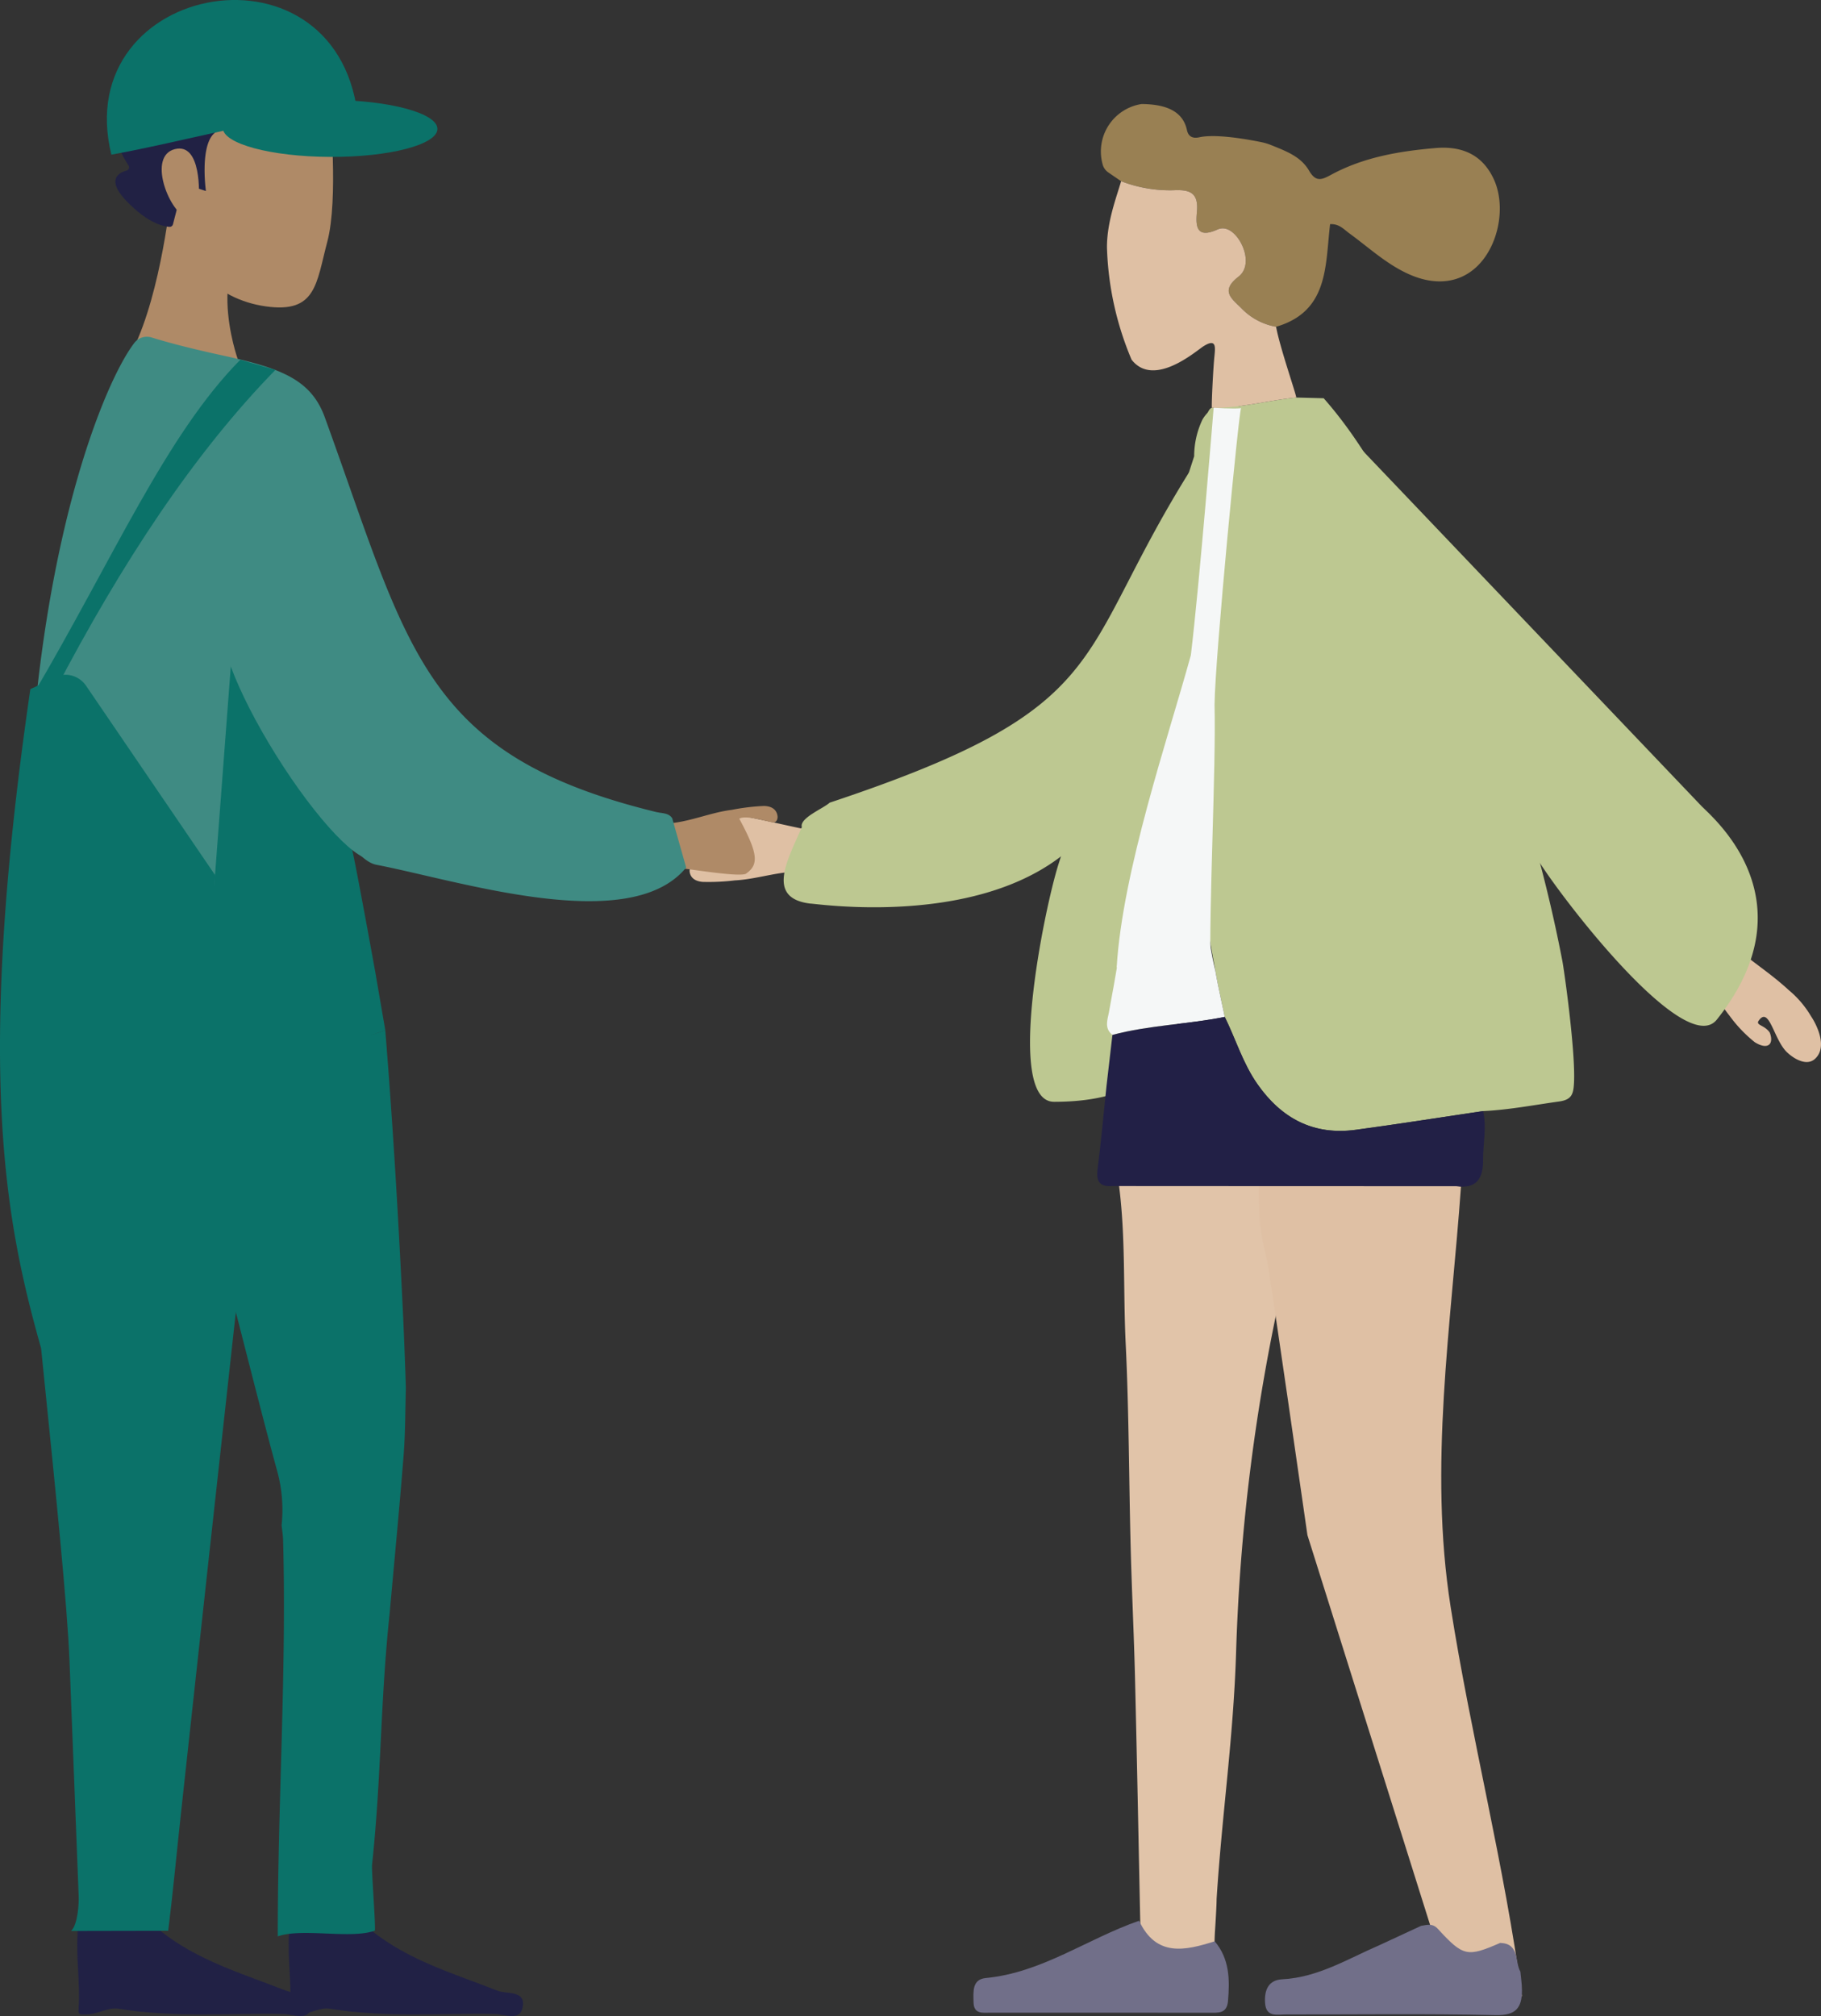
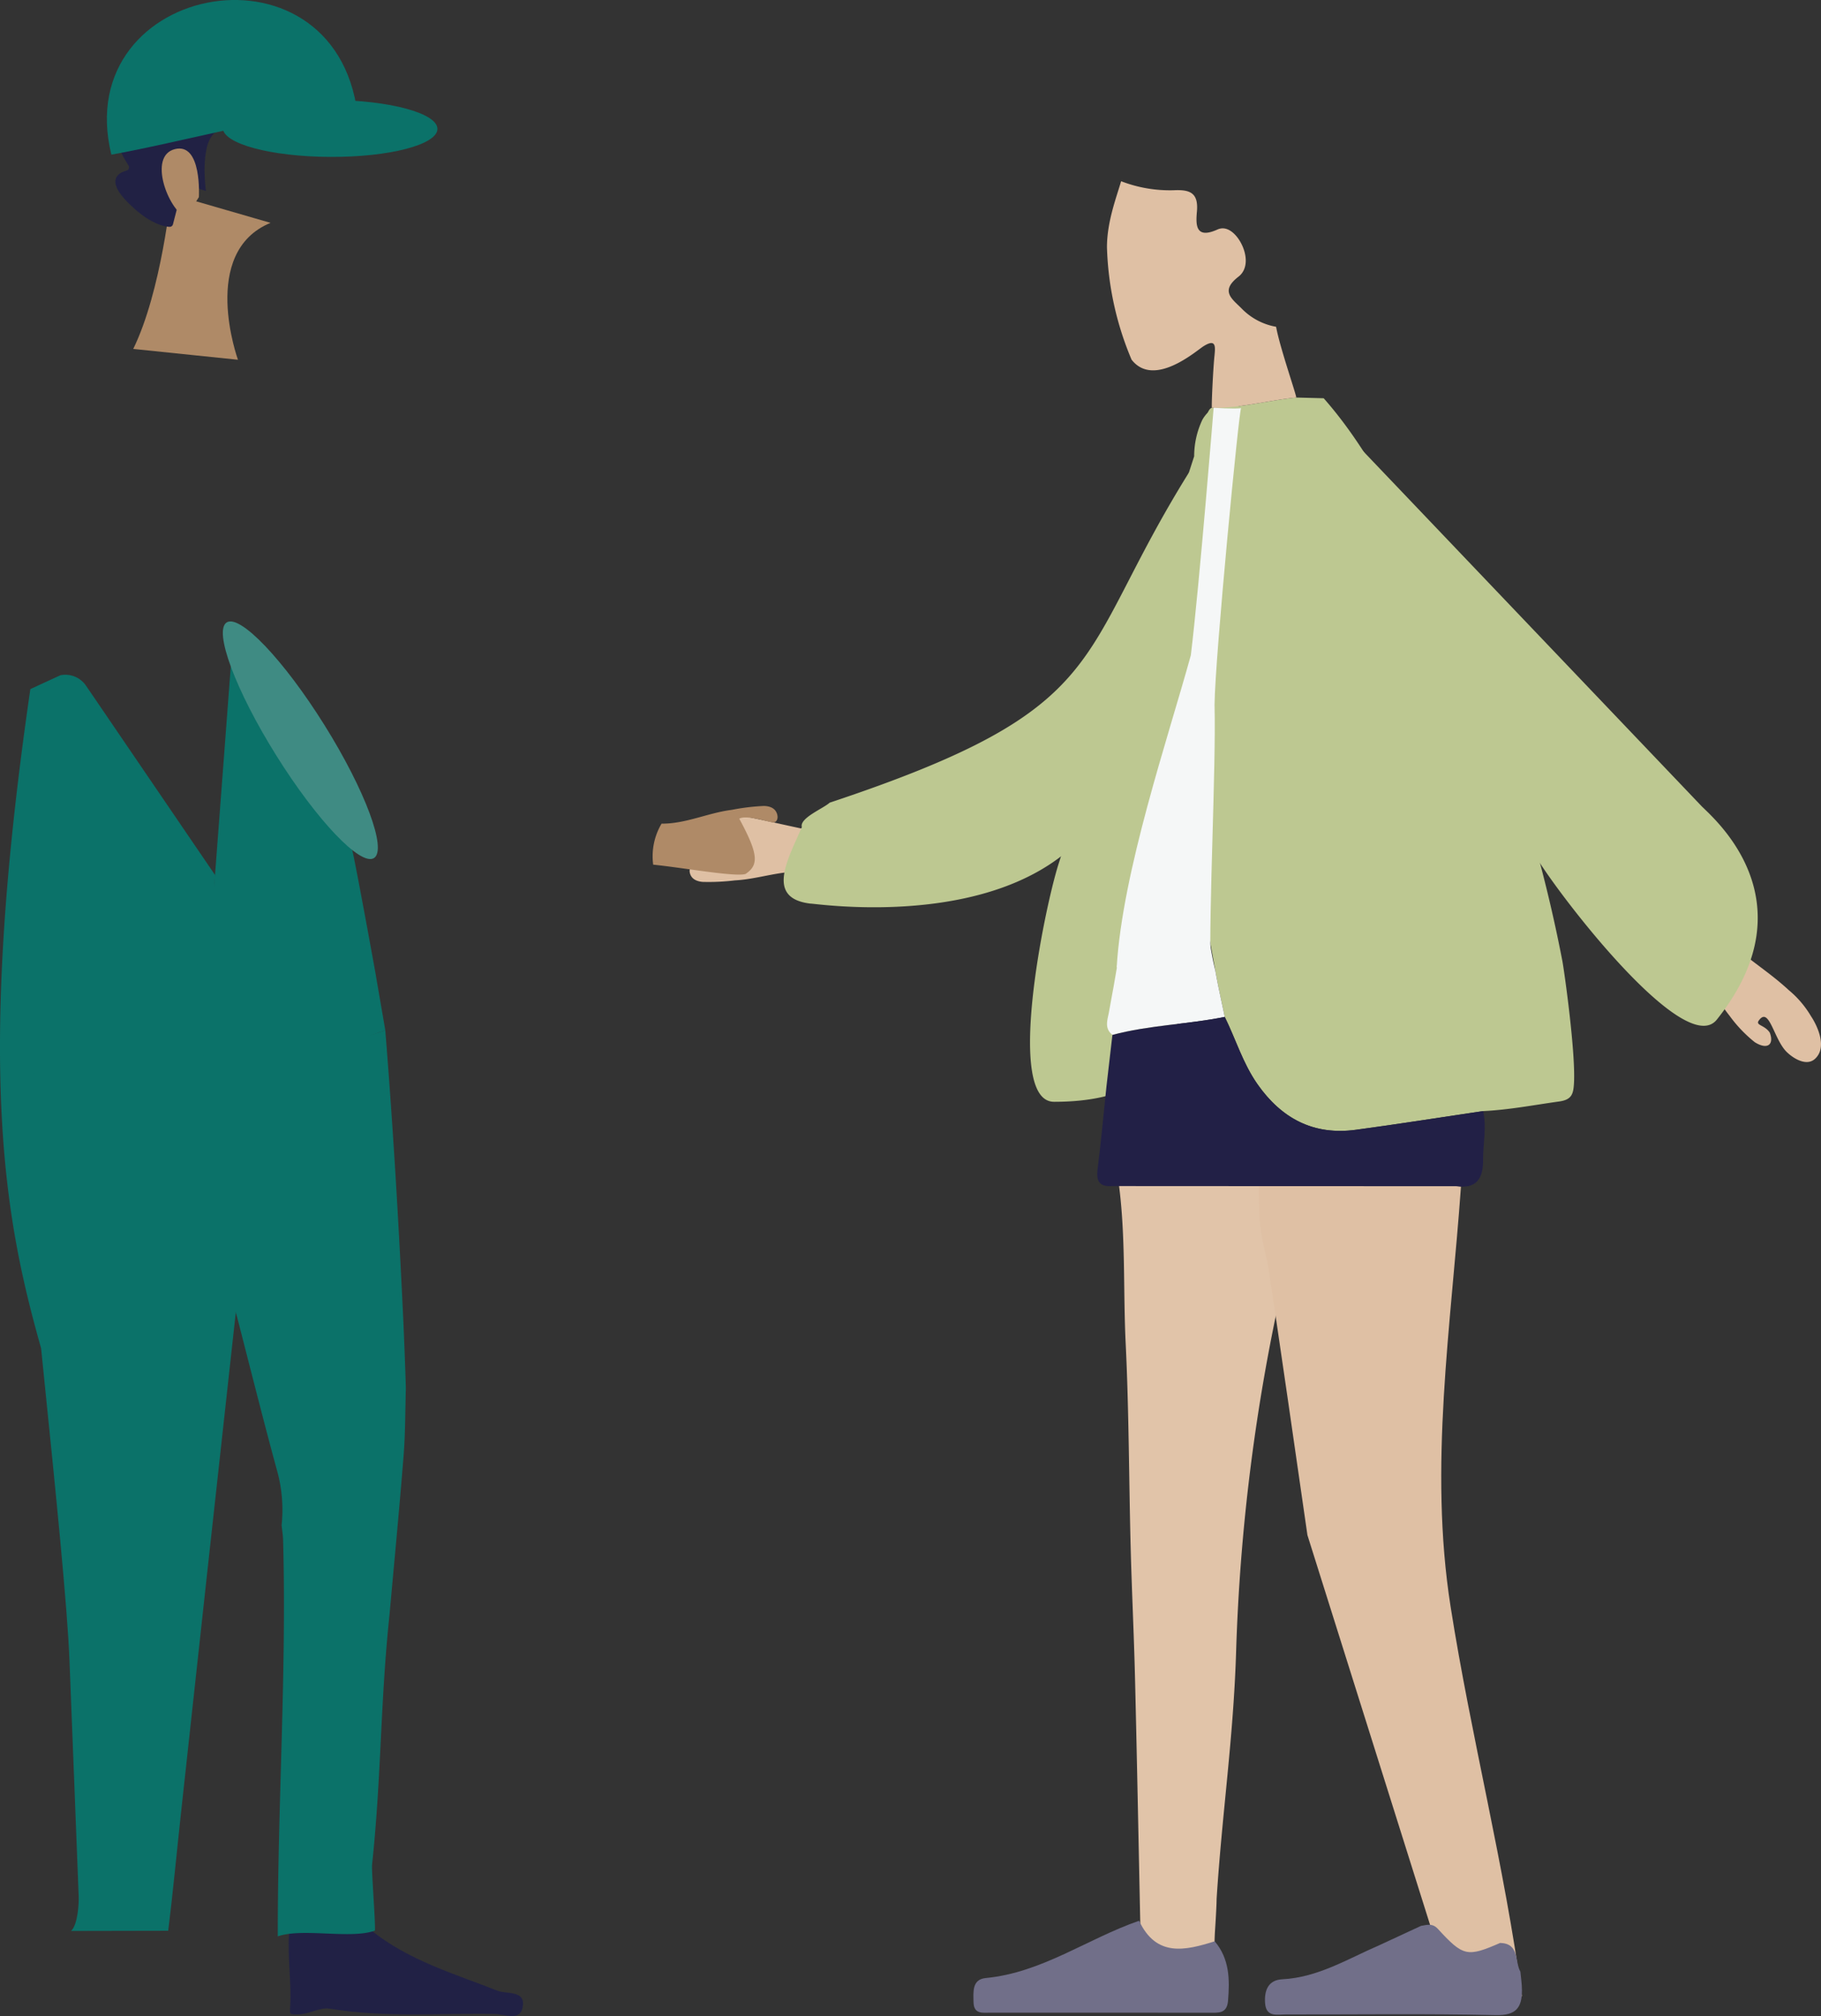
<svg xmlns="http://www.w3.org/2000/svg" width="300.075" height="332.131" data-name="Group 744">
  <rect width="100%" height="100%" fill="#333333" stroke="none" />
  <defs>
    <clipPath id="a">
      <path fill="none" d="M0 0h300.075v332.131H0z" data-name="Rectangle 967" />
    </clipPath>
  </defs>
  <g clip-path="url(#a)" data-name="Group 746">
    <path fill="#dfc0a4" d="M134.659 137.006c-4.725-.831-16-3.738-15.068-2.66 3.5 3.888 3.505 3.891-1.424 6.3-1.162.568-2.354 1.078-3.5 1.671-.516.266-1.125.6-1.019 1.319.115.794.66 1.518 2.125 1.651a35.707 35.707 0 0 0 5.317-.248c3.929-.2 7.7-1.727 11.691-1.4a10.544 10.544 0 0 0 1.881-6.63" data-name="Path 114266" />
    <path fill="#af8a67" d="M107.634 142.447c4.774.477 13.576 2.072 15.224 1.53 2.213-1.48 2.125-3.261-1.036-9.1 1.117-.653 4.406.44 5.495.61.573.09.938-.51.778-1.222-.174-.784-.772-1.464-2.242-1.488a35.823 35.823 0 0 0-5.283.643c-3.9.489-7.549 2.3-11.554 2.272a10.55 10.55 0 0 0-1.382 6.752" data-name="Path 114267" />
    <path fill="#bdc891" d="M196.783 75.165c-6.7 20.8-15.344 45-22.351 67.173-2.435 7.7-8.813 39.171-.734 39.176 24.791.014 19.843-18.78 20.616-18.578 2.373.619 3.691-2.644 3.93-5.084l8.148-83.012c.311-3.177.019-7.329-3.035-8.26-1.994-.608-4.166.731-5.206 2.538a14.035 14.035 0 0 0-1.369 6.047" data-name="Path 114268" />
    <path fill="#bdc891" d="M259.369 178.455c-.1 1.764-.354 2.718-2.451 3.009-4.169.579-8.3 1.383-12.521 1.58-7 1.035-13.983 2.143-20.992 3.086-6.956.936-12.223-1.857-16.2-7.534-2.4-3.421-3.562-7.393-5.387-11.067-.516-2.516-1.1-5.022-1.539-7.551-2.88-16.505-4.241-17.544-2.656-34.15.085-.886-1.9-8.334-12.286-2.345-6.019 32.36-50.943 25.312-51.785 25.38-7.54-.889-3.6-7.457-1.424-12.608-.406-1.5 3.568-3.066 4.585-4.018 47.3-15.731 40.033-23.64 59.2-54.377 1.194-1.654-5.109 48.653 3.775 48.061 0 0-4.146-57.511 0-58.74 4.717.078 9.266-1.225 13.916-1.689l4.52.117c6.566 7.445 11.058 16.207 15.56 24.922a245.967 245.967 0 0 1 23.77 67.773c.326 1.74 2.209 15.129 1.915 20.149" data-name="Path 114269" />
    <path fill="#e1c4a9" d="M211.778 205.235a20.193 20.193 0 0 1-.524 6.8 321.3 321.3 0 0 0-7.557 59.953c-.436 14.358-2.3 26.512-3.218 40.856.011.533-.107 2.91-.265 5.265a43.71 43.71 0 0 0 .435 9.418c-4.678 2.071-9.287 3.694-12.76-1.984.758-2.214.31-4.438.056-6.66-.3-14.137-.567-28.274-.909-42.409-.175-7.2-.533-14.4-.719-21.6-.289-11.18-.278-22.372-.82-33.538-.424-8.745.017-17.527-1.126-26.238l23.124-2.564a46.623 46.623 0 0 0 4.281 12.7" data-name="Path 114270" />
-     <path fill="#998053" d="M184.744 29.856q-1.051-.722-2.105-1.443a2.355 2.355 0 0 1-.969-1.441 7.913 7.913 0 0 1 6.456-9.835c3.2.036 6.709.724 7.465 4.293.255 1.2 1.1 1.395 2.034 1.188 2.791-.615 8.141.375 10.234.8a9.27 9.27 0 0 1 1.642.5c2.472 1 4.866 1.882 6.211 4.194 1.134 1.948 2.1 1.511 3.676.659 5.331-2.88 11.199-3.87 17.149-4.38 4.244-.364 7.652.98 9.579 5.044 2.036 4.3.958 10.595-2.387 14.116-2.787 2.933-6.736 3.613-11.1 1.819-3.886-1.6-6.917-4.485-10.256-6.911-.893-.648-1.691-1.619-3.191-1.531-.82 6.745-.167 14.356-8.9 16.906a10.451 10.451 0 0 1-5.695-3.023c-1.6-1.606-3.569-2.866-.5-5.238 1.681-1.3 1.4-3.815.31-5.714-.776-1.357-2.209-2.758-3.774-2.051-3.681 1.664-3.576-.858-3.39-2.956.277-3.122-1.177-3.639-3.839-3.512a22.329 22.329 0 0 1-8.653-1.486" data-name="Path 114271" />
    <path fill="#dfc0a4" d="M184.744 29.856a22.329 22.329 0 0 0 8.653 1.486c2.662-.127 4.116.39 3.839 3.512-.185 2.1-.291 4.619 3.39 2.956 1.565-.707 3 .694 3.774 2.051 1.087 1.9 1.371 4.414-.31 5.714-3.069 2.372-1.1 3.631.5 5.238a10.451 10.451 0 0 0 5.693 3.023c.6 3.332 3.26 10.959 3.326 11.658-4.651.463-9.2 1.767-13.918 1.688-.052-1.051.243-6.788.441-8.605.13-1.405.312-2.882-1.839-1.518-1.174.744-8.151 6.9-11.823 2.2a51.2 51.2 0 0 1-4.059-18.525c0-4.228 1.583-8.279 2.332-10.879" data-name="Path 114272" />
    <path fill="#716f89" d="M187.705 316.433c2.823 6.028 7.584 4.925 12.463 3.384 2.451 2.894 2.489 6.3 2.191 9.828-.18 2.134-1.621 1.94-3.064 1.94q-18.047-.009-36.094-.008c-1.267 0-2.737.285-2.775-1.722-.032-1.7-.267-3.766 2.011-3.984 9.289-.892 16.775-6.495 25.268-9.438" data-name="Path 114273" />
    <path fill="#dfc0a4" d="M215.446 252.902c-.157-1.007-6.2-43.251-6.617-45.048-1.312-5.433-1.365-6.831-1.4-12.446 10.131-.268 22.214-1.01 33.322.04-1.642 23.117-5.337 46.161-1.715 69.226 3.349 21.317 8.911 42.775 11.76 64.17-5.621 1.841-6.268 1.667-10-3.264-.805-1.063-1.725-.822-2.713-.761" data-name="Path 114274" />
    <path fill="#f5f7f7" d="M183.312 170.496c-1.389-1.118-.8-2.479-.553-3.86 1.189-6.614.226-1.078 1.521-8.589 1.025-5.95 1.235-7.182 1.235-7.182 4.942 1.071 9.694-1.35 12.508 1.189.811.732 1.271 1.174 1.187 2.06a55.588 55.588 0 0 0 1.07 5.863c.442 2.529 1.022 5.035 1.539 7.552-6.128 1.238-12.438 1.346-18.505 2.967" data-name="Path 114275" />
    <path fill="#af8a67" d="M28.199 31.973s-1.594 16.032-6.244 25.512l17.257 1.782s-6.415-17.695 5.368-22.554Z" data-name="Path 114276" />
-     <path fill="#af8a67" d="M54.36 17.931s1.431 14.884-.416 21.851-1.817 11.885-10.178 10.688-13.742-7.309-15.133-15.3c0 0-2.239-12.344.431-16.232s25.3-1.007 25.3-1.007" data-name="Path 114277" />
    <path fill="#212144" d="M57.85 17.579c-.654-3.544-2.316-9.064-6.076-10.529a16.473 16.473 0 0 0-3.536-.806C40.8 5.113 28.81 4.366 25.684 13.235a.566.566 0 0 1-.975.169c-.578-.674-1.664-1.255-3.627-.462-3.415 1.381-4.221 7.585.089 14.307a.561.561 0 0 1-.306.853c-1.291.347-3.416 1.48-.017 5.019 3.477 3.621 6.047 4.186 7.066 4.251a.565.565 0 0 0 .588-.423l1.577-6.1a.565.565 0 0 1 .722-.4l2.132.695 1 .326s-1.37-9.791 2.737-10.091c3.789-.283 19.931 2.36 21.225-2.349a3.275 3.275 0 0 0-.045-1.451" data-name="Path 114278" />
    <path fill="#af8a67" d="M32.77 32.48s.546-9.032-3.947-7.913-1.1 9.961 1.8 11.25Z" data-name="Path 114279" />
-     <path fill="#3f8b83" d="M5.062 168.176s17.985 2.516 34.016-8.918c0 0-2.483-39.222 3.62-52.06 0 0 11.792 33.814 19.309 35.264 13.757 2.654 41.788 11.8 51.063.457l-2.3-8.117c-.577-.909-1.669-.789-2.715-1.045-38.512-9.4-40.718-26.993-54.537-65.021-2.293-6.31-7.4-8.128-16.972-10.206-5.954-1.292-9.624-2.329-11.548-2.93a2.619 2.619 0 0 0-2.866.9c-6.171 8.06-21.12 46.367-17.07 111.676" data-name="Path 114280" />
    <path fill="#0b7269" d="m63.491 169.723-1.657-9.617c-.173-1-3.523-19.427-3.874-20.383L42.699 107.2l-.428-.184a3.034 3.034 0 0 0-4.224 2.559l-2.9 38.345a3.725 3.725 0 0 1-2.914 3.411l-29.287 7.268-.905 16.016c.13 1.213 1.379 14.63 1.7 15.984" data-name="Path 114281" />
-     <path fill="#0b7269" d="M45.382 60.939c-13.376 13.689-25.32 31.775-36.306 52.825l-3.746.889c13.415-22.794 22.039-43.01 34.268-55.381Z" data-name="Path 114282" />
    <path fill="#0b7269" d="m5 113.525 4.95-2.282a4.127 4.127 0 0 1 4.225 1.721l21.252 31.173-.322 8.454L6.77 222.116C1.1 201.916-4.235 177.06 5 113.525" data-name="Path 114283" />
    <path fill="#0b7269" d="M59.069 20.221C56.577-11.3 11.314-3.207 18.353 25.479c15.677-2.833 34.64-8.923 40.716-5.257" data-name="Path 114284" />
    <path fill="#0b7269" d="M36.722 21.076c-.012 2.592 7.9 4.73 17.661 4.775s17.693-2.02 17.7-4.612-7.9-4.73-17.661-4.775-17.693 2.02-17.7 4.612" data-name="Path 114285" />
    <path fill="#222046" d="m206.497 195.407-23.266-.012c-1.994.135-2.621-.75-2.37-2.729.579-4.551.989-9.125 1.468-13.688l.983-8.482c6.067-1.62 12.377-1.728 18.505-2.967 1.825 3.673 2.991 7.646 5.388 11.067 3.977 5.677 9.245 8.469 16.2 7.533 7.008-.943 13.994-2.051 20.991-3.086.624 2.684-.029 5.363-.006 8.044.024 3.019-1.051 4.824-4.423 4.331l-33.47-.011" data-name="Path 114286" />
    <path fill="#f5f7f7" d="M184.014 159.355c.948-15.842 8.463-37.751 12.22-51.414 1.429-11.762 3.757-40.758 3.757-40.758 2.4.151 4.84.158 4.534 0s-4.322 41.291-4.385 48.918c.258 10.693-.957 33.376-.655 44.014Z" data-name="Path 114287" />
    <path fill="#dfc0a4" d="M294.757 163.111c-4.833-4.468-10.345-7.011-14.537-13.3-2 1.117-3.273 3.162-4.791 4.895 4.562 3.635 6.022 8.132 9.6 12.666a22.343 22.343 0 0 0 4.133 4.323c2.107 1.322 3.21.382 2.475-1.567-.852-1.3-2.4-1.18-1.813-2 1.772-2.469 2.476 3.33 4.764 5.331 1.082 1 3.136 2.21 4.484.992 2.329-2.1-.055-6.174-.622-7a16.43 16.43 0 0 0-3.694-4.34" data-name="Path 114288" />
    <path fill="#bdc891" d="M216.012 79.309c11.7 19.08 24.767 41.965 37.318 62.2 4.361 7.031 24.442 32.9 29.579 26.465 15.762-19.76-.832-33.4-2.552-35.205l-58.49-61.339c-2.239-2.347-5.608-4.856-8.263-3.036-1.734 1.189-2.087 3.805-1.361 5.828a14.473 14.473 0 0 0 3.768 5.086" data-name="Path 114289" />
-     <path fill="#212145" d="m13.147 317.99 13.248.077c6.153 4.924 13.6 7.089 20.77 9.9 1.522.6 4.815-.172 4.069 2.913-.506 2.093-3.008.928-4.536.9-9.044-.17-18.1.652-27.152-.86-1.817-.3-3.43 1.032-5.716.938-.933-.039-.93-.014-.856-1.324.224-3.927-.426-7.855-.2-11.782.042-.738-.167-.726.374-.764" data-name="Path 114290" />
    <path fill="#212145" d="m47.991 317.99 13.248.077c6.153 4.924 13.6 7.089 20.77 9.9 1.522.6 4.815-.172 4.069 2.913-.506 2.093-3.008.928-4.536.9-9.044-.17-18.1.652-27.152-.86-1.817-.3-3.43 1.032-5.716.938-.933-.039-.93-.014-.856-1.324.224-3.927-.426-7.855-.2-11.782.042-.738-.167-.726.374-.764" data-name="Path 114291" />
    <path fill="#0b7269" d="M45.775 319.013c-.03-21.453 1.47-43.808.876-65.257-.023-.83-.16-1.656-.245-2.485a24.149 24.149 0 0 0-.67-8.7c-5.5-20.063-12.013-48.8-19.007-68.389 12.253-4.486 24.507.026 36.76-4.46 1.249 15.451 2.162 30.921 2.906 46.4.179 3.72.5 12.045.48 12.751-.1 3.662-.083 7.334-.372 10.982-.687 8.663-1.522 17.314-2.3 25.97-1.575 14.961-1.312 26.4-2.891 41.365-.11 1.035.6 9.842.462 10.874-3.987 1.434-12.016-.489-16 .945" data-name="Path 114292" />
    <path fill="#0b7269" d="M11.708 318.113c1.113-1.026 1.3-4.481 1.261-5.643-.48-12.937-1.025-25.872-1.516-38.81-.685-18.027-7.823-76.591-8.489-94.618.709-4.618 10.222-.011 12.493-3.81 9.449-15.808 18.724.714 27.654-15.394l2 .453q-3.265 29.181-6.524 58.361-4.408 39.97-8.753 79.946c-.679 6.2-1.341 13.3-2.116 19.483" data-name="Path 114293" />
    <path fill="#fff" d="M44.865 162.384s-9.078.191-11.243.191" data-name="Path 114294" />
    <path fill="#0b7269" d="m33.353 161.835 11.558.2-1.665 19.664-9.624.166Z" data-name="Path 114295" />
    <path fill="#716f89" d="m227.227 320.493 6.943-3.221c.978-.154 1.872-.48 2.772.5 4.183 4.561 4.843 4.672 10.267 2.313 3.223.1 2.368 3.056 3.33 4.739.091 1.019.258 2.038.258 3.057 0 2.855-.952 4.176-4.322 4.1-11.514-.265-23.039-.093-34.56-.113-1.465 0-3.3.522-3.452-1.927-.13-2.087.564-3.75 2.822-3.864 5.89-.3 10.763-3.347 15.942-5.585" data-name="Path 114296" />
    <path fill="#3f8b83" d="M37.361 102.538c-2.2 1.374 1.451 11.179 8.151 21.9s13.913 18.3 16.111 16.924-1.45-11.179-8.151-21.9-13.913-18.3-16.111-16.924" data-name="Path 114297" />
  </g>
</svg>